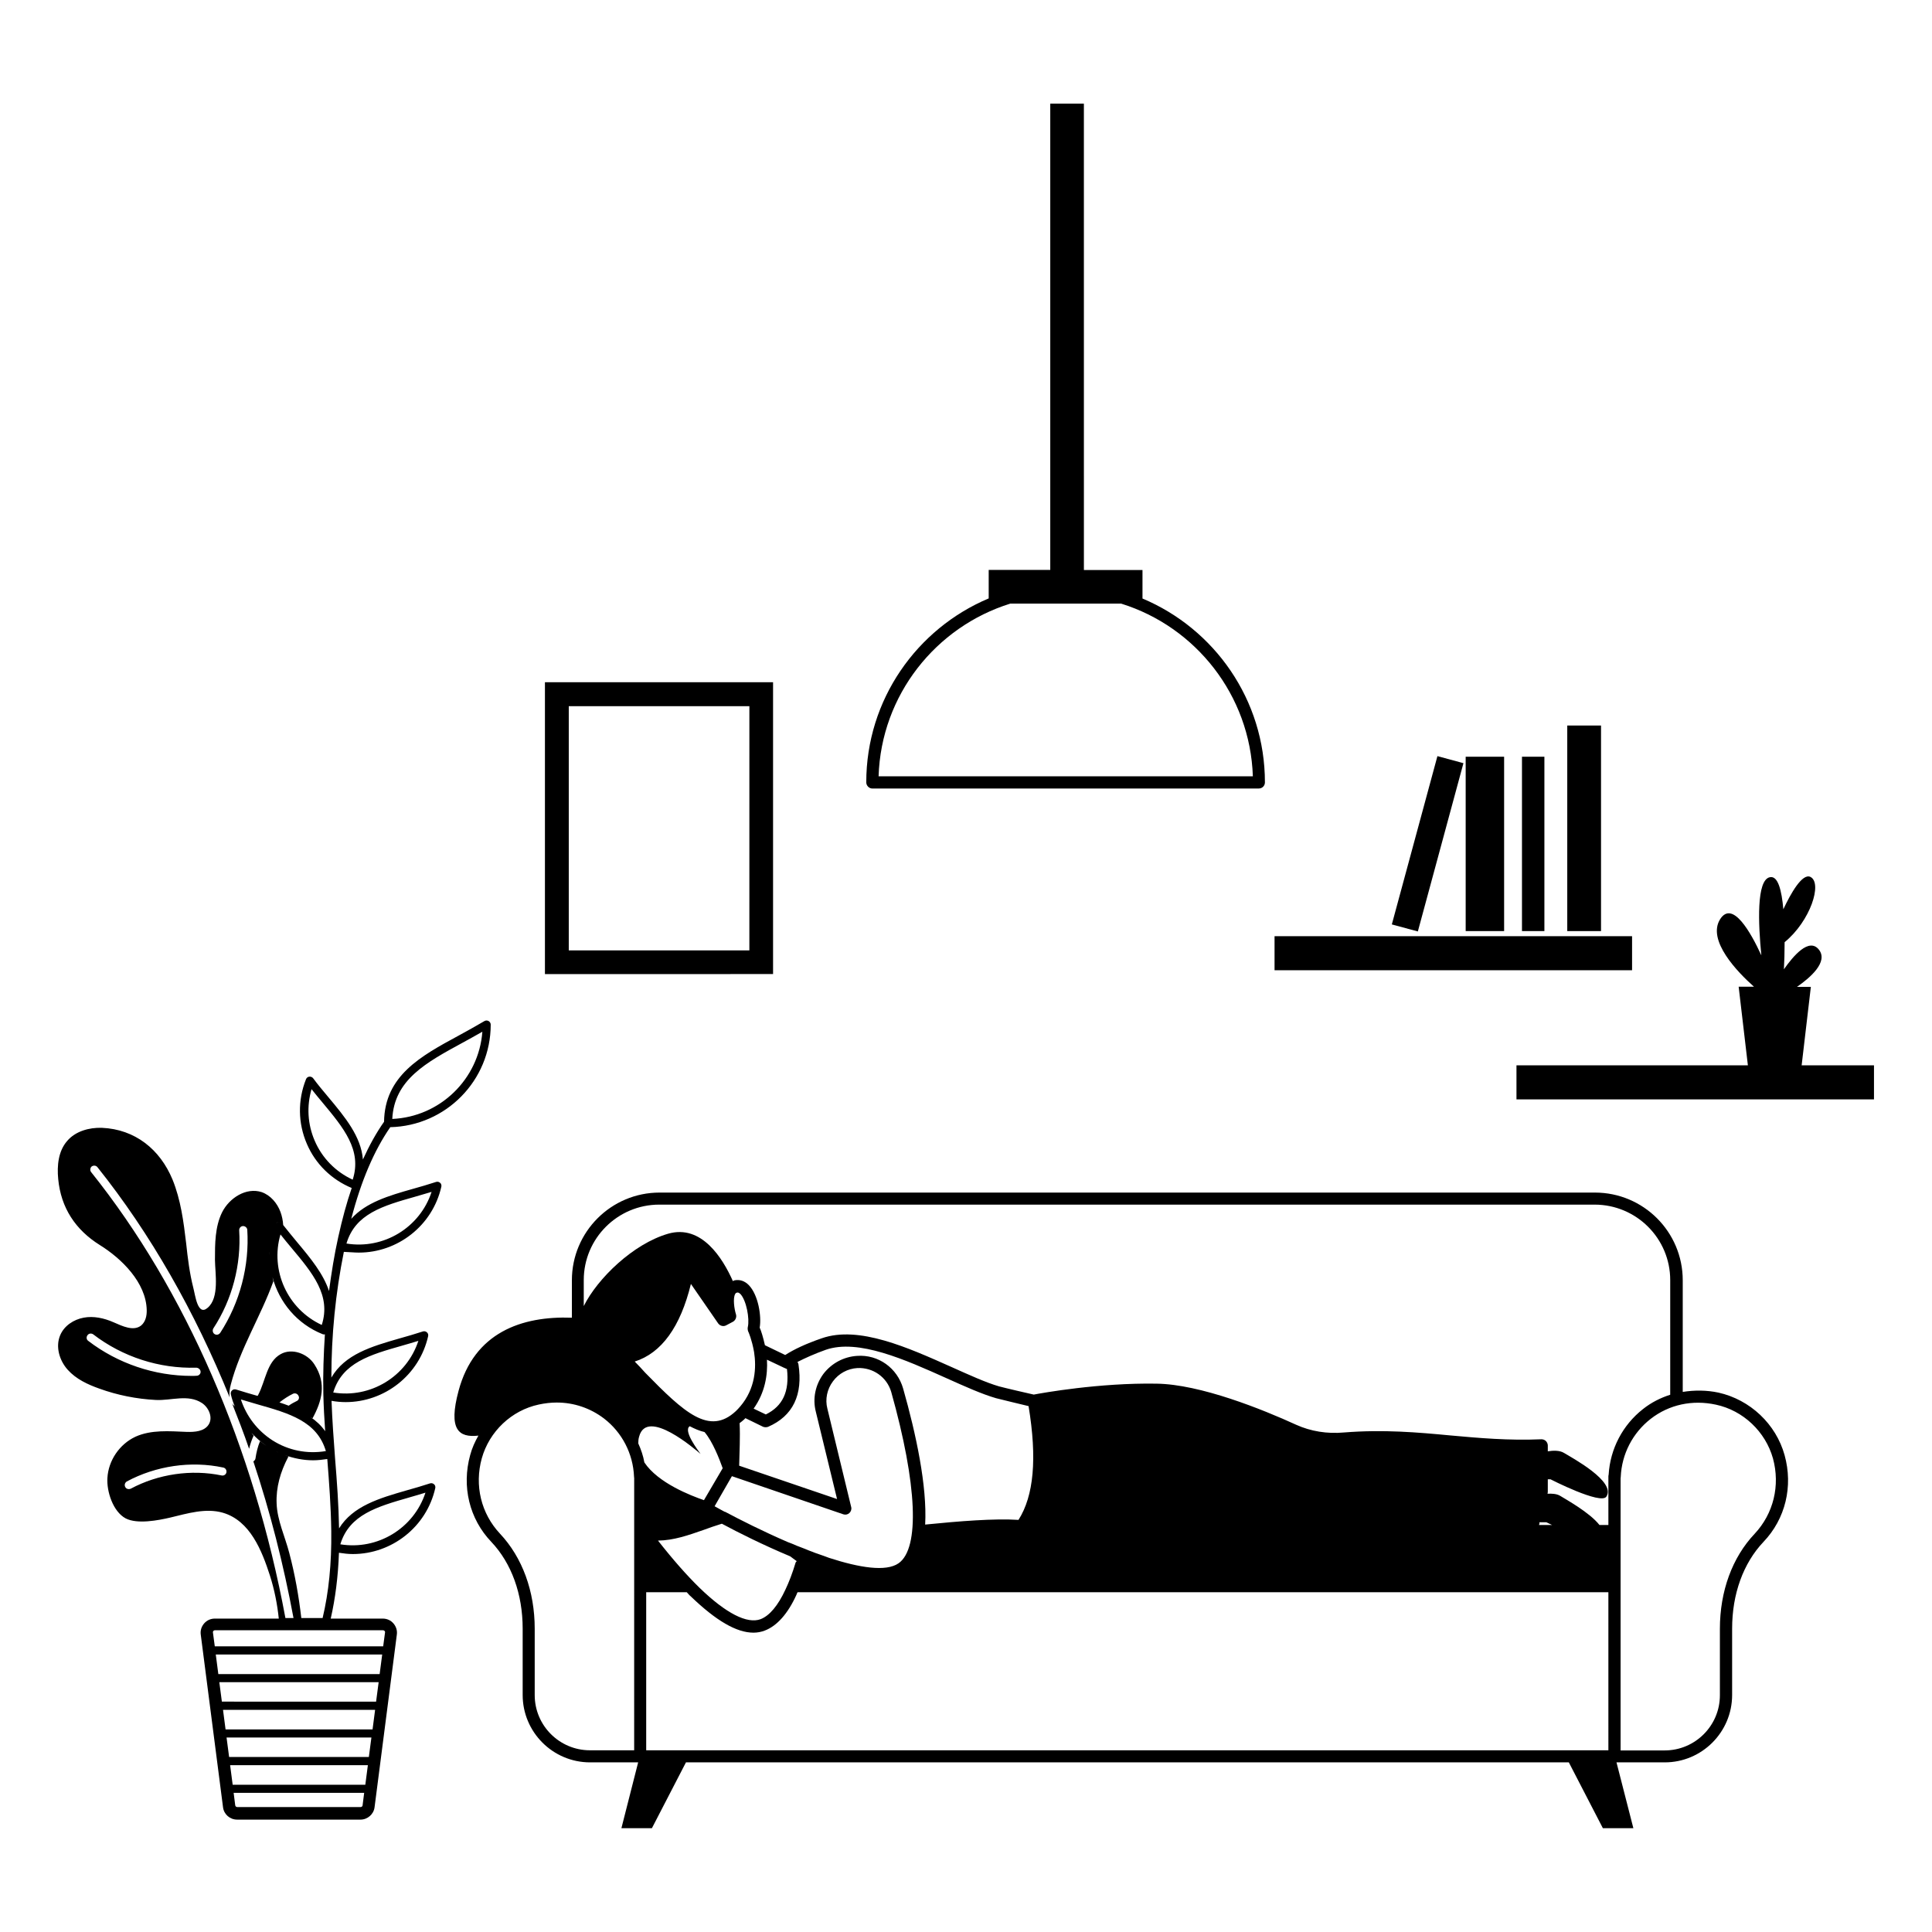
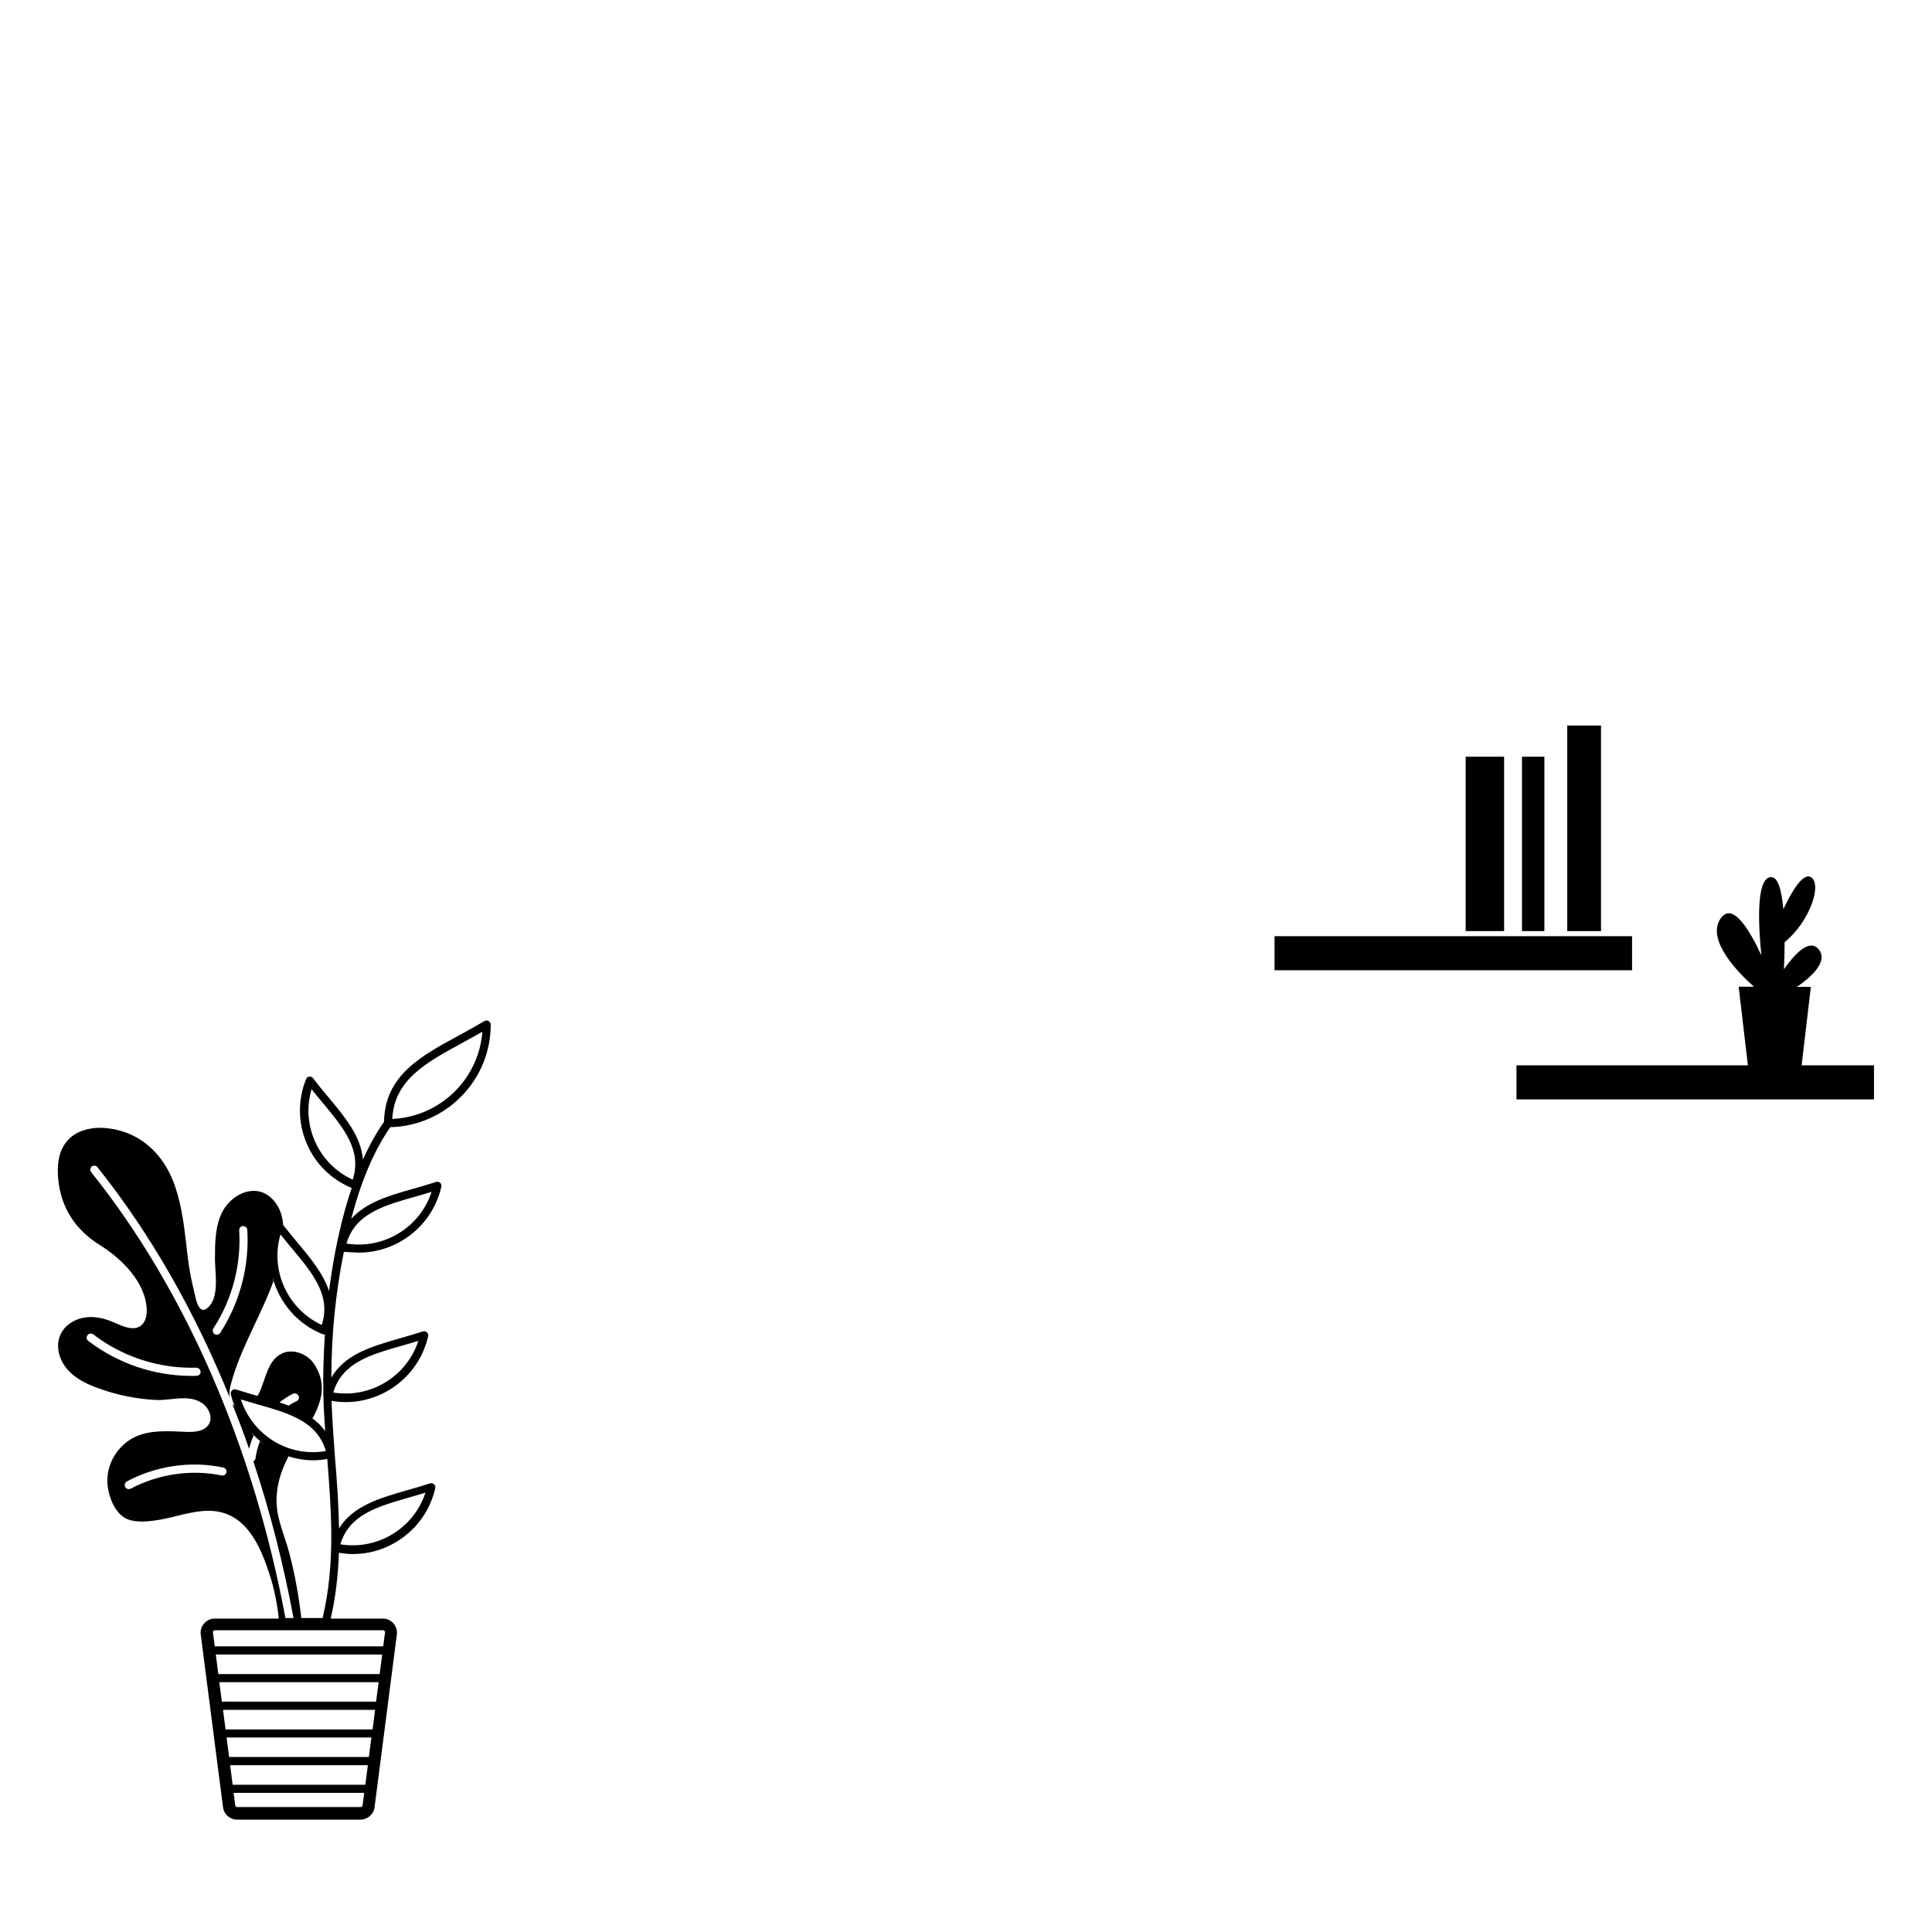
<svg xmlns="http://www.w3.org/2000/svg" fill="#000000" width="800px" height="800px" version="1.1" viewBox="144 144 512 512">
  <g>
-     <path d="m348.87 324.8h-60.457v77.34l60.457-0.004zm-6.281 71.059h-47.859v-64.707h47.863z" />
    <path d="m481.77 392.1h94.746v9.023h-94.746z" />
    <path d="m532.42 344.54h10.188v46.207h-10.188z" />
    <path d="m547.34 344.54h5.941v46.207h-5.941z" />
-     <path d="m512.85 388.98 12.082-44.598 6.894 1.867-12.082 44.598z" />
    <path d="m559.34 336.27h8.949v54.48h-8.949z" />
    <path d="m621.45 426.36 2.445-20.828h-3.684c3.535-2.445 8.348-6.617 5.828-9.852-2.633-3.348-6.844 1.73-9.285 5.188 0.113-2.031 0.188-4.551 0.188-7.18 6.844-5.602 10.078-15.68 6.844-17.297-2.18-1.055-5.266 4.473-7.18 8.574-0.453-5.074-1.43-8.949-3.57-8.496-3.609 0.715-3.082 12.445-2.258 20.715-2.82-6.129-7.633-14.664-10.902-9.625-3.609 5.641 4.625 14.098 8.949 17.934h-4.062l2.445 20.828h-61.328v9.023h94.746v-9.023h-19.176z" />
    <path d="m239.12 475.95c10.227 0 19.512-7.106 21.844-17.484 0.074-0.375-0.039-0.789-0.34-1.016-0.301-0.262-0.676-0.34-1.055-0.227-2.066 0.676-4.137 1.277-6.168 1.844-6.391 1.805-12.445 3.609-16.316 7.934 2.633-10.113 6.055-18.086 10.34-24.289 14.738-0.34 26.621-12.371 26.621-27.184 0-0.375-0.227-0.754-0.562-0.941-0.34-0.188-0.754-0.188-1.09 0-2.293 1.355-4.625 2.633-6.879 3.871-10.078 5.453-19.551 10.641-19.738 22.82-2.066 2.934-3.91 6.277-5.602 10-0.488-6.09-4.699-11.203-9.176-16.543-1.355-1.617-2.746-3.269-4.023-5-0.227-0.301-0.641-0.453-1.016-0.414-0.375 0.039-0.715 0.301-0.863 0.676-2.219 5.566-2.144 11.656 0.227 17.145 2.293 5.34 6.504 9.438 11.883 11.691-1.355 3.949-2.519 8.273-3.57 13.008-1.055 4.738-1.805 9.512-2.445 14.289-1.504-4.551-4.852-8.648-8.383-12.859-1.242-1.504-2.519-3.047-3.762-4.625-0.074-1.164-0.301-2.332-0.715-3.461-0.863-2.332-2.633-4.438-5-5.266-4.098-1.316-8.574 1.543-10.488 5.375-1.879 3.836-1.879 8.309-1.879 12.594 0.039 3.535 1.242 10.039-1.957 12.707-2.668 2.293-3.269-3.461-3.797-5.375-0.977-3.871-1.465-7.82-1.879-11.73-0.676-5.715-1.43-11.543-3.609-16.883-3.309-8.008-9.926-13.348-18.723-13.723-3.383-0.113-7.031 0.902-9.211 3.496-2.332 2.668-2.707 6.504-2.367 10.039 0.715 7.672 4.586 13.496 11.016 17.52 5.754 3.57 12.293 9.926 12.445 17.258 0.039 1.465-0.301 3.082-1.465 4.062-2.031 1.617-4.965 0.188-7.371-0.863-2.481-1.09-5.266-1.691-7.859-1.203-2.668 0.488-5.188 2.144-6.242 4.664-1.277 3.008-0.227 6.656 1.992 9.137s5.301 3.91 8.383 5c4.773 1.73 9.852 2.746 14.926 3.008 4.098 0.227 8.609-1.617 12.293 0.828 1.805 1.203 2.934 3.836 1.766 5.676-1.164 1.844-3.684 2.031-5.902 1.957-4.551-0.188-9.324-0.602-13.496 1.277-4.211 1.957-7.18 6.277-7.445 10.941-0.227 3.535 1.465 8.91 4.852 10.715 3.082 1.578 8.574 0.527 11.805-0.227 4.586-1.09 9.398-2.594 13.949-1.277 7.219 2.106 10.34 10.078 12.445 16.582 1.203 3.762 1.957 7.559 2.367 11.469h-16.957c-1.09 0-2.106 0.453-2.82 1.277-0.715 0.828-1.055 1.879-0.902 2.969l5.902 45.758c0.227 1.879 1.844 3.269 3.723 3.269h32.711c1.879 0 3.496-1.43 3.723-3.269l5.902-45.758c0.152-1.09-0.188-2.144-0.902-2.969-0.715-0.828-1.73-1.277-2.82-1.277h-13.797c1.203-5.266 1.957-11.09 2.18-17.445 1.242 0.188 2.445 0.34 3.684 0.34 10.227 0 19.512-7.106 21.844-17.484 0.074-0.375-0.039-0.789-0.34-1.016-0.301-0.262-0.676-0.34-1.055-0.227-2.066 0.676-4.137 1.277-6.168 1.844-7.332 2.106-14.289 4.172-17.934 10.078-0.113-6.242-0.562-12.445-1.055-18.5-0.375-5-0.754-10.152-0.941-15.301 1.242 0.227 2.519 0.34 3.762 0.34 10.227 0 19.512-7.106 21.844-17.484 0.074-0.375-0.039-0.789-0.34-1.016-0.301-0.262-0.676-0.34-1.055-0.227-2.066 0.676-4.137 1.277-6.168 1.844-7.481 2.144-14.512 4.211-18.086 10.379 0-11.168 1.09-22.332 3.309-33.312 1.406 0.047 2.723 0.195 4 0.195zm-11.73-29.664c-1.879-4.363-2.144-9.137-0.828-13.648 0.941 1.203 1.918 2.367 2.859 3.496 5.641 6.769 10.566 12.672 8.047 20.492-4.551-2.106-8.121-5.754-10.078-10.34zm26.621 14.852c1.43-0.414 2.894-0.828 4.363-1.277-3.082 9.438-12.672 15.301-22.559 13.688 2.328-7.898 9.695-10.004 18.195-12.41zm12.555-40.793c1.73-0.941 3.496-1.918 5.266-2.934-0.941 12.559-11.203 22.559-23.875 23.121 0.527-10.375 8.949-14.926 18.609-20.188zm-37.297 74.781c-9.098-4.211-13.723-14.477-10.941-23.988 0.941 1.203 1.918 2.367 2.859 3.496 5.676 6.769 10.602 12.672 8.082 20.492zm-11.43-27.297c0.301-0.039 0.562 0.074 0.789 0.262-0.223-0.188-0.488-0.297-0.789-0.262-0.301 0.039-0.527 0.227-0.676 0.453 0.152-0.266 0.375-0.414 0.676-0.453zm-1.012 1.129c-0.453 1.203-0.789 2.367-1.016 3.57 0.223-1.164 0.602-2.367 1.016-3.57zm-1.203 5.227c-0.113 0.828-0.188 1.656-0.188 2.481-0.004-0.828 0.109-1.652 0.188-2.481zm-15.078 21.844c5-7.633 7.406-16.883 6.844-25.941-0.039-0.602 0.375-1.129 0.977-1.164 0.562-0.039 1.129 0.414 1.164 0.977 0.602 9.586-1.957 19.289-7.18 27.332-0.227 0.301-0.562 0.488-0.902 0.488-0.227 0-0.375-0.039-0.602-0.188-0.488-0.301-0.602-1.016-0.301-1.504zm-4.438 12.559c-0.414 0.039-0.863 0.039-1.316 0.039-9.852 0-19.551-3.269-27.41-9.285-0.488-0.34-0.562-1.016-0.188-1.504 0.34-0.488 1.016-0.562 1.504-0.227 7.781 5.977 17.52 9.137 27.332 8.836 0.562 0.039 1.129 0.488 1.129 1.09 0.039 0.523-0.449 1.051-1.051 1.051zm6.656 26.43c-8.082-1.691-16.883-0.375-24.102 3.496-0.188 0.074-0.34 0.113-0.527 0.113-0.375 0-0.789-0.188-0.941-0.562-0.301-0.527-0.074-1.164 0.414-1.465 7.707-4.137 16.996-5.527 25.566-3.684 0.562 0.113 0.941 0.676 0.828 1.277-0.109 0.562-0.676 0.938-1.238 0.824zm-34.59-80.383c-0.375-0.414-0.301-1.129 0.113-1.504 0.488-0.34 1.164-0.301 1.543 0.188 14.023 17.559 25.828 38.273 35.043 61.02-0.188-1.129 0-2.332 0.301-3.461 2.481-9.512 7.973-18.121 11.281-27.332-0.113-0.34-0.152-0.715-0.227-1.055 1.766 6.617 6.469 12.371 13.273 15.078 0.113 0.039 0.262 0.074 0.414 0.074 0.074 0 0.113-0.039 0.188-0.039-0.34 5.266-0.527 10.527-0.414 15.793 0.074 3.309 0.262 6.617 0.488 9.887-1.09-1.543-2.445-2.781-3.949-3.797 0.188 0.152 0.414 0.227 0.602 0.375 2.445-4.473 3.797-9.211 0.488-14.289-1.844-2.894-5.977-4.398-8.949-2.707-3.648 2.031-3.984 7.031-5.902 10.715-0.039 0.113-0.113 0.262-0.227 0.34-1.879-0.527-3.762-1.09-5.676-1.691-0.375-0.113-0.789-0.039-1.055 0.227-0.301 0.262-0.414 0.641-0.34 1.016 0.262 1.203 0.676 2.367 1.164 3.496-0.074-0.152-0.152-0.262-0.227-0.414-0.113-0.074-0.262-0.188-0.34-0.262-0.113-0.113-0.188-0.301-0.301-0.488 1.578 3.984 3.16 8.047 4.551 12.145 0.301-1.203 0.676-2.367 1.203-3.496-0.227-0.227-0.375-0.488-0.562-0.715 1.164 1.242 2.445 2.406 3.91 3.383-0.562-0.375-1.129-0.754-1.656-1.203-0.602 1.465-0.977 3.008-1.203 4.586-0.039 0.34-0.301 0.602-0.562 0.789 4.438 13.309 7.973 27.184 10.641 41.508h-2.144c-8.457-45.449-26.43-86.848-51.469-118.16zm47.371 23.836c0.074 0.754 0.152 1.504 0.262 2.219-0.109-0.715-0.184-1.465-0.262-2.219zm-7.707 36.395c1.465 0.453 2.894 0.863 4.324 1.277 8.496 2.406 15.867 4.512 18.199 12.406-4.965 0.828-9.926-0.152-14.176-2.859-3.949-2.551-6.879-6.352-8.348-10.824zm14.812 0.414c-0.715 0.34-1.465 0.754-2.144 1.242-0.789-0.301-1.617-0.602-2.445-0.863 1.129-0.902 2.293-1.656 3.57-2.293 0.562-0.262 1.203-0.039 1.465 0.527 0.309 0.484 0.082 1.16-0.445 1.387zm-10.148-1.316c0.074 0.039 0.152 0.039 0.262 0.074 0.152 0.039 0.262 0.074 0.414 0.113-0.113-0.039-0.262-0.074-0.375-0.113-0.113 0-0.227-0.035-0.301-0.074zm10.828 3.797c0.375 0.188 0.715 0.375 1.055 0.562-0.34-0.188-0.68-0.375-1.055-0.562zm-14.816 3.273c-0.262-0.414-0.453-0.828-0.715-1.242 0.266 0.414 0.453 0.828 0.715 1.242zm-3.797 88.578-0.676-5.152h38.387l-0.676 5.152zm36.773 2.18-0.676 5.188h-35.152l-0.676-5.188zm-37.711-9.473-0.676-5.188h40.305l-0.676 5.188zm-0.98-7.371-0.676-5.152 42.223 0.004-0.676 5.152zm-0.938-7.293-0.676-5.188h44.102l-0.676 5.188zm37.711 35.23h-32.711c-0.262 0-0.488-0.188-0.527-0.488l-0.414-3.269h34.59l-0.414 3.269c0 0.262-0.223 0.488-0.523 0.488zm6.352-46.66c0.074 0.074 0.152 0.227 0.113 0.414l-0.488 3.648h-44.629l-0.488-3.648c-0.039-0.227 0.074-0.34 0.113-0.414 0.074-0.074 0.188-0.188 0.414-0.188h44.516c0.227 0 0.375 0.113 0.449 0.188zm-16.43-3.422h-5.641c-0.676-5.828-1.691-11.582-3.195-17.258-1.09-4.25-3.195-8.648-3.348-13.086-0.188-4.285 1.016-8.422 3.008-12.219 0.039-0.074 0.074-0.188 0.113-0.262-0.34-0.113-0.676-0.262-1.016-0.375 2.406 0.863 4.965 1.391 7.559 1.391 1.242 0 2.481-0.152 3.762-0.34 0.488 6.242 0.977 12.707 1.055 19.102 0.109 8.609-0.68 16.281-2.297 23.047zm-12.258-44.141c0.188 0.074 0.34 0.188 0.527 0.262-0.188-0.07-0.375-0.184-0.527-0.262zm35.191 12.184c1.43-0.414 2.894-0.828 4.324-1.277-3.082 9.438-12.672 15.301-22.559 13.688 2.371-7.859 9.738-9.965 18.234-12.41zm-1.879-40.23c1.43-0.414 2.894-0.828 4.324-1.277-3.082 9.438-12.672 15.301-22.559 13.688 2.367-7.898 9.777-10.004 18.234-12.41z" />
-     <path d="m616.94 529.64c-2.293-8.273-9.137-14.699-17.52-16.582-3.195-0.676-6.356-0.676-9.477-0.188v-29.59c0-12.82-10.414-23.234-23.273-23.234h-247.88c-12.82 0-23.234 10.414-23.234 23.234v9.926c-13.309-0.488-25.906 3.91-30.039 19.402-2.746 10.227 0 12.445 5.266 11.844-0.902 1.578-1.691 3.309-2.18 5.152-2.293 8.309-0.227 16.918 5.602 23.012 5.375 5.676 8.309 13.875 8.309 22.973v17.598c0 9.852 8.008 17.859 17.859 17.859h12.746l-4.438 17.445h8.082l9.023-17.445h233.97l9.023 17.445h8.082l-4.473-17.445h12.785c9.852 0 17.859-8.008 17.859-17.859v-17.598c0-9.137 2.934-17.297 8.309-22.973 5.824-6.098 7.891-14.707 5.598-22.977zm-304.92 78.203h-11.691c-8.047 0-14.625-6.543-14.625-14.625v-17.598c0-9.926-3.269-18.875-9.211-25.191-5-5.34-6.805-12.785-4.812-19.965 1.992-7.106 7.859-12.707 15.113-14.25 1.578-0.34 3.195-0.527 4.738-0.527 4.551 0 8.91 1.465 12.559 4.25 4.773 3.684 7.672 9.285 7.934 15.379 0 0.074 0 0.227 0.039 0.34l-0.004 72.188zm0.188-103.02c7.106-2.258 12.105-9.176 14.891-20.566l7.219 10.453c0.488 0.676 1.391 0.902 2.106 0.527l1.844-0.977c0.641-0.375 0.977-1.164 0.789-1.879-0.488-1.543-0.863-4.363-0.227-5.453 0.113-0.227 0.262-0.34 0.527-0.375 0.113-0.039 0.375-0.074 0.863 0.375 1.578 1.691 2.481 6.543 1.957 8.762-0.074 0.34-0.039 0.715 0.074 1.09 0.113 0.188 1.016 2.332 1.543 5.301 0 0.039 0 0.113 0.039 0.188 0.641 4.062 0.414 9.699-3.684 14.477-0.039 0-0.039 0-0.039 0.039-0.34 0.375-0.676 0.789-1.09 1.164-7.031 6.578-13.688 0.414-24.023-10.152-0.91-1.016-1.848-2.031-2.789-2.973zm43.387 0.715c-0.039-0.227-0.113-0.375-0.262-0.602 1.992-1.016 4.473-2.144 7.519-3.234 8.609-2.969 21.055 2.633 32.035 7.559 4.773 2.144 9.285 4.172 13.047 5.266 1.543 0.414 6.504 1.578 8.648 2.106 2.293 13.91 1.391 23.762-2.668 30.152-6.469-0.414-15.68 0.34-24.738 1.242 0.562-10.188-2.445-24.102-5.828-36.02-1.543-5.453-6.578-9.098-12.219-8.684-3.57 0.227-6.805 1.992-8.949 4.812-2.106 2.894-2.859 6.504-1.992 9.926l5.641 23.199-25.941-8.836c0.074-3.648 0.301-7.481 0.113-11.281 0.375-0.301 0.828-0.602 1.203-0.977 0.113-0.113 0.227-0.227 0.34-0.34l4.699 2.293c0.227 0.074 0.414 0.113 0.676 0.113 0.227 0 0.414-0.039 0.641-0.113 6.57-2.859 9.277-8.461 8.035-16.582zm-1.691 47.562c-0.34-0.113-0.715-0.301-1.09-0.414-6.617-2.859-12.707-5.941-16.582-8.008-0.039-0.039-0.113-0.039-0.188-0.039-0.941-0.527-1.844-0.977-2.668-1.465l4.586-7.973 29.551 10.113c0.562 0.188 1.164 0.039 1.578-0.34 0.414-0.375 0.641-1.016 0.488-1.578l-6.316-26.094c-0.641-2.481-0.074-5.152 1.465-7.219 1.543-2.106 3.91-3.383 6.504-3.535 4.098-0.188 7.781 2.367 8.949 6.316 6.879 24.477 7.633 41.434 1.957 45.418-3.348 2.332-10.414 1.164-18.422-1.43-0.414-0.188-0.902-0.301-1.316-0.488-0.789-0.262-1.578-0.562-2.367-0.828-0.527-0.227-1.09-0.414-1.578-0.602-0.676-0.301-1.391-0.562-2.066-0.828-0.828-0.293-1.656-0.633-2.484-1.008zm1.242 4.625c-0.074 0.113-0.262 0.227-0.301 0.375-0.863 2.894-1.766 5.188-2.707 7.18-1.957 4.211-4.211 6.918-6.578 7.82-3.57 1.316-9.176-1.543-16.168-8.309-3.348-3.269-7.07-7.481-11.016-12.52 4.137-0.039 8.082-1.43 11.957-2.781 1.617-0.602 3.269-1.164 4.965-1.691 4.398 2.367 11.016 5.676 18.121 8.648 0.562 0.41 1.125 0.863 1.727 1.277zm-8.195-38.879-3.234-1.543c3.047-4.285 3.762-8.984 3.535-12.973l4.137 1.957c0.039 0.039 0.113 0.074 0.227 0.113l0.941 0.414c0.672 5.941-1.094 9.812-5.606 12.031zm-33.801 7.672c0-0.602 0.039-1.203 0.227-1.805 2.066-7.781 15 3.535 16.281 4.586-0.562-0.789-4.738-6.203-2.859-7.332 1.277 0.676 2.594 1.242 3.91 1.543 2.18 2.559 3.949 7.18 4.812 9.586l-4.965 8.461c-3.496-1.203-12.184-4.551-15.793-10-0.297-1.695-0.863-3.387-1.613-5.039zm257.09 81.324h-254.99v-41.883h10.754c0.34 0.375 0.715 0.828 1.129 1.164 6.617 6.356 12.031 9.551 16.543 9.551 1.016 0 2.066-0.188 3.008-0.562 3.195-1.203 6.129-4.473 8.383-9.477 0.074-0.227 0.188-0.488 0.301-0.676h214.87zm-18.387-59.707c0-0.113 0.113-0.227 0.113-0.34v-0.375h1.844s0.602 0.301 1.504 0.715zm18.461-13.348c-0.039 0.113-0.074 0.301-0.074 0.488v12.859h-2.367c-2.633-3.348-8.949-6.805-10.453-7.746-0.902-0.527-2.18-0.602-3.309-0.527 0.039-0.188 0.074-0.34 0.074-0.562v-3.269h0.715s13.348 6.844 14.812 4.586c2.633-3.984-9.137-10.301-11.242-11.582-1.164-0.715-2.934-0.641-4.285-0.414v-1.543c0-0.414-0.188-0.863-0.488-1.164-0.301-0.301-0.715-0.488-1.203-0.488-8.797 0.375-16.582-0.34-24.102-1.016-8.723-0.828-17.785-1.617-28.199-0.789-4.473 0.414-8.836-0.301-12.672-2.031-8.875-4.062-25.418-10.754-37.035-10.902-15.152-0.262-30.379 2.481-32.523 2.894-1.543-0.34-7.559-1.73-9.211-2.18-3.496-1.016-7.859-3.008-12.559-5.113-11.543-5.152-24.59-11.055-34.402-7.633-4.172 1.43-7.371 2.934-9.699 4.438l-5.375-2.594c-0.488-2.18-1.016-3.871-1.391-4.664 0.527-3.047-0.375-8.648-2.859-11.242-1.129-1.164-2.481-1.578-3.871-1.277-0.113 0.039-0.262 0.113-0.375 0.188-2.668-6.016-8.273-15.113-17.145-12.559-9.25 2.668-18.723 11.844-22.371 19.176v-6.879c0-11.055 8.984-20.004 20.004-20.004h247.88c11.055 0 20.039 8.949 20.039 20.004v30.379c-2.594 0.828-5.039 2.066-7.219 3.797-5.375 4.215-8.684 10.531-9.098 17.371zm38.688 15.68c-5.941 6.277-9.211 15.227-9.211 25.191v17.598c0 8.082-6.578 14.625-14.625 14.625h-11.691v-72.148c0.039-0.113 0.039-0.262 0.039-0.34 0.262-6.055 3.16-11.656 7.934-15.379 4.887-3.797 11.055-5.113 17.297-3.762 7.219 1.543 13.121 7.144 15.113 14.25 1.949 7.18 0.145 14.625-4.856 19.965z" />
-     <path d="m375.18 352.96h102.42c0.902 0 1.617-0.715 1.617-1.617 0-21.918-13.387-40.719-32.445-48.727v-7.559h-15.527l-0.004-123.58h-8.91v123.55h-16.316v7.559c-19.023 8.008-32.445 26.809-32.445 48.727-0.004 0.898 0.75 1.652 1.613 1.652zm36.547-48.992h29.402c19.703 6.129 34.176 24.215 34.891 45.758h-99.184c0.676-21.543 15.188-39.629 34.891-45.758z" />
  </g>
</svg>